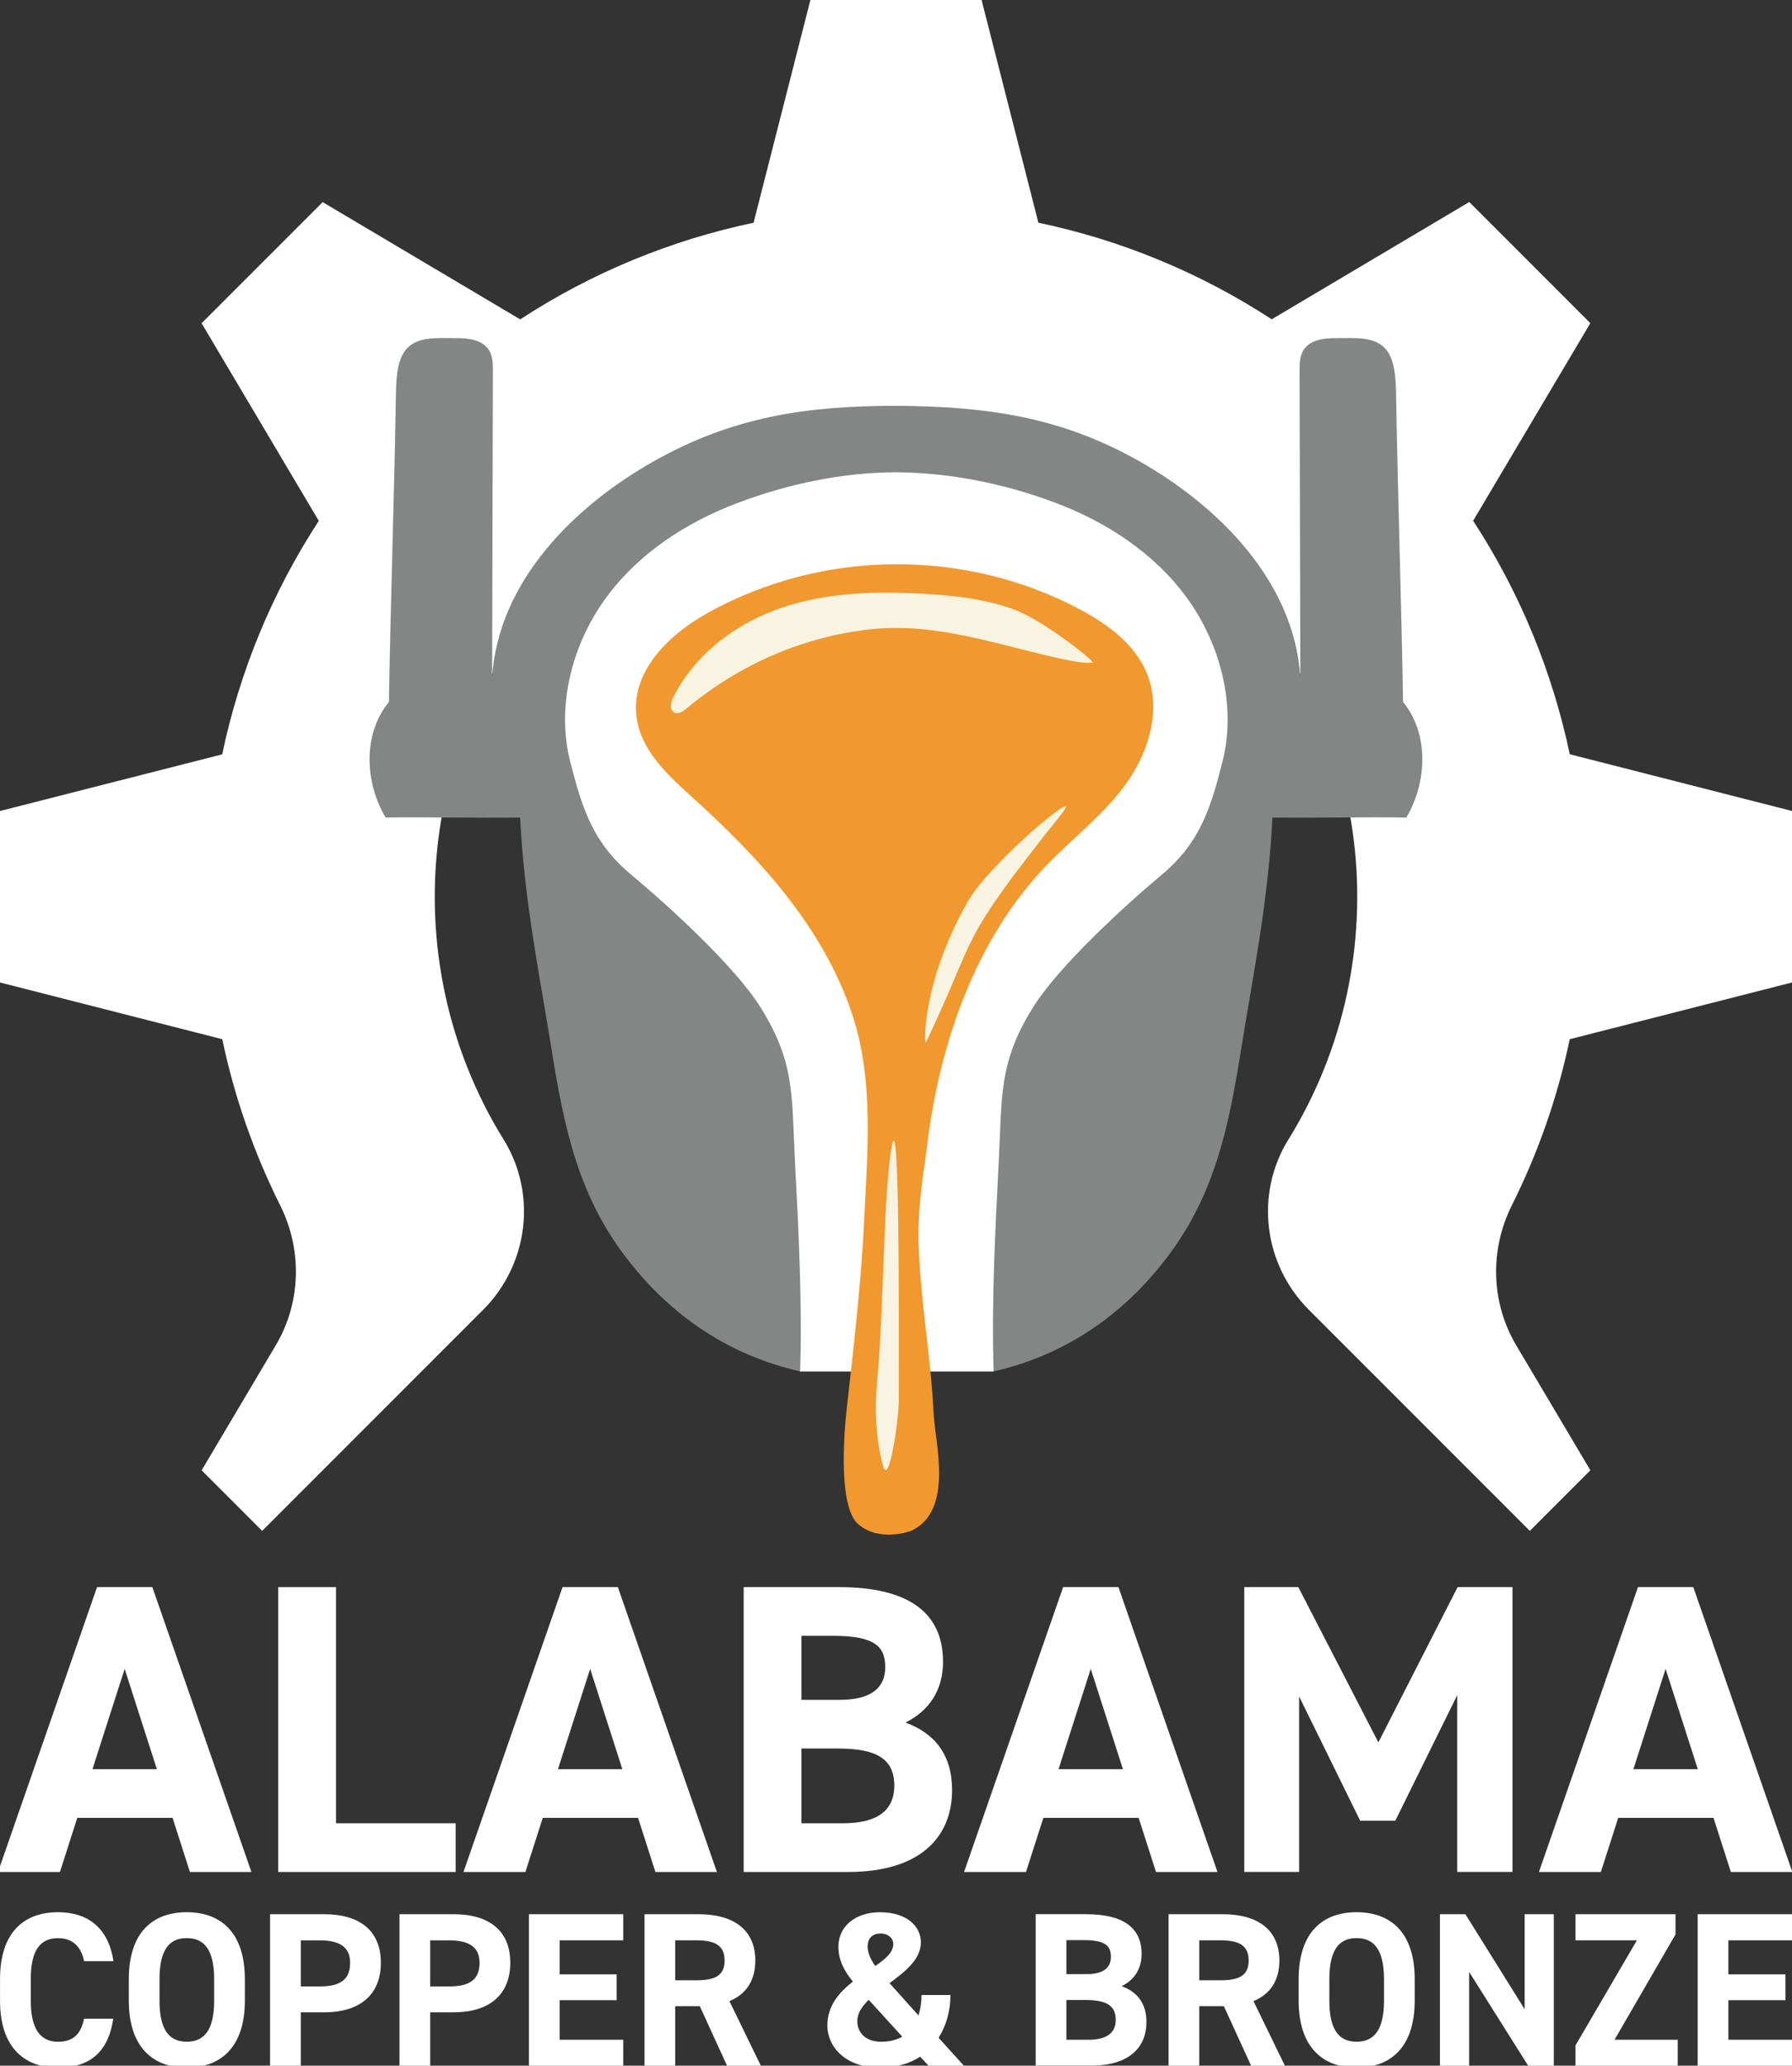
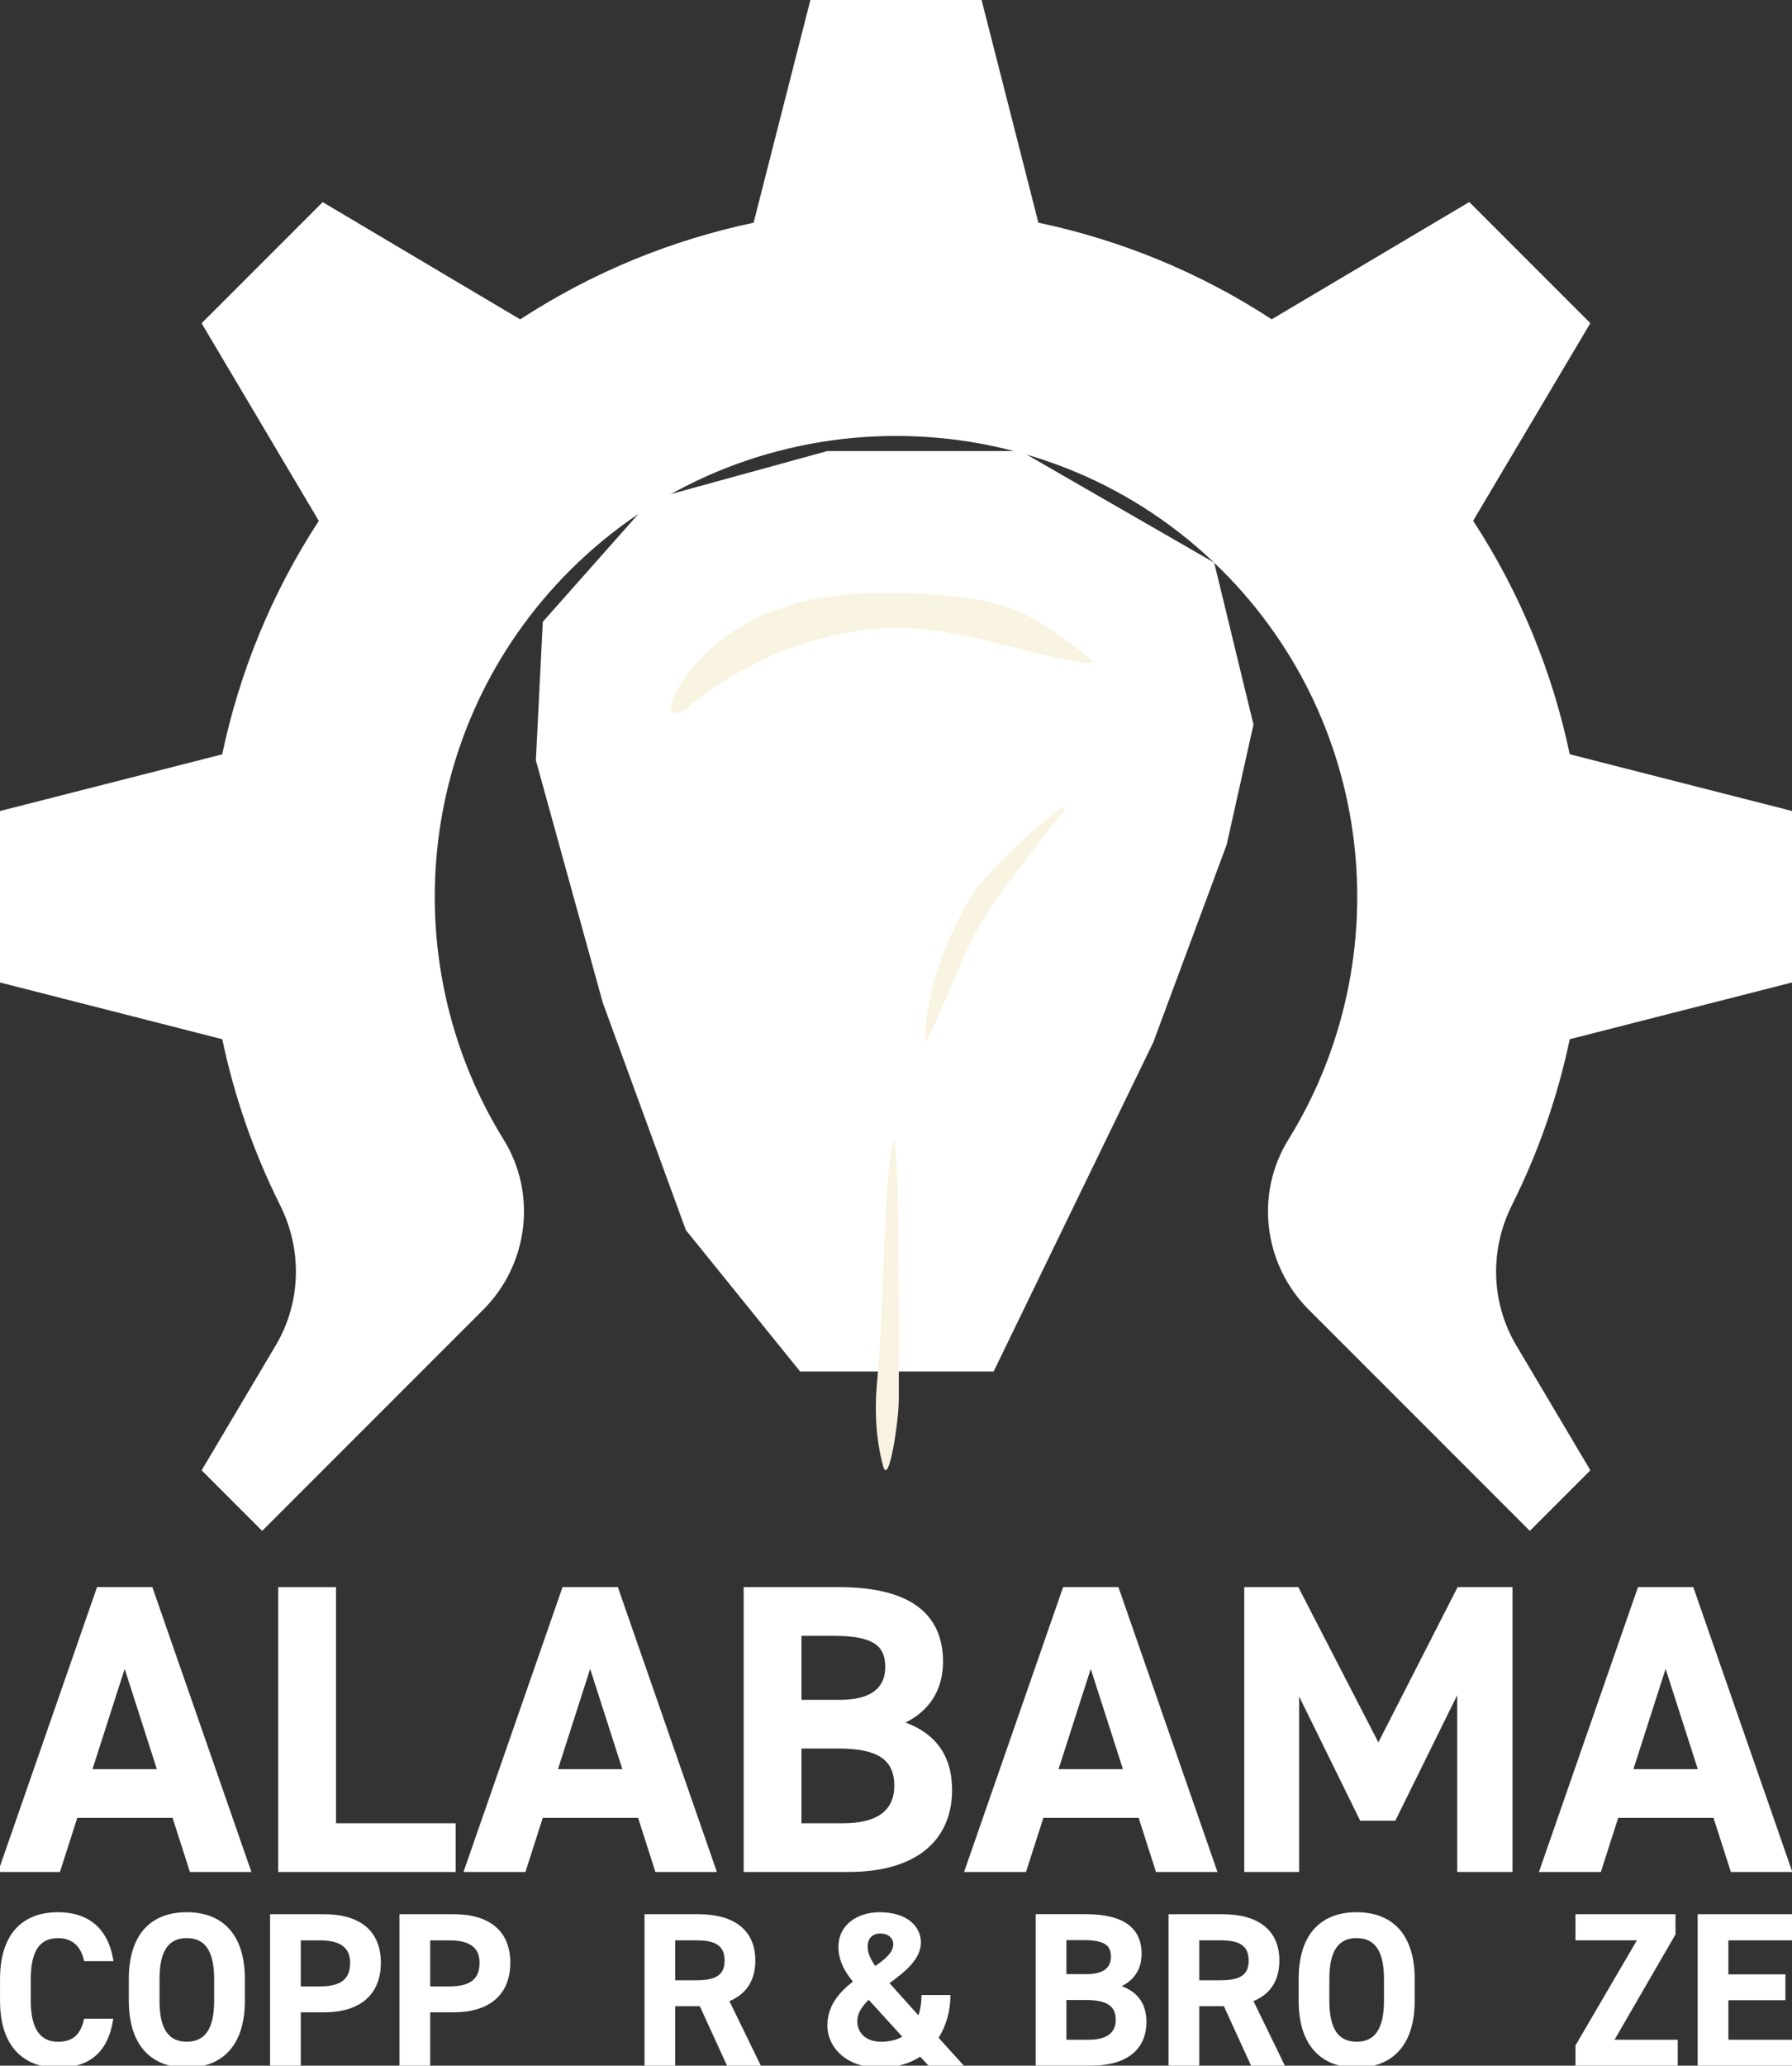
<svg xmlns="http://www.w3.org/2000/svg" id="uuid-59850725-8a70-4057-a6ab-672955c8a5f8" viewBox="0 0 528.1 608.48" width="528.1" height="608.48">
  <rect x="0" y="0" width="528.1" height="608.48" fill="#333333" stroke="none" />
  <defs>
    <style>.uuid-844e0f92-af33-4171-a38e-cd5c8f5375a2{fill:#f9f4e1;}.uuid-844e0f92-af33-4171-a38e-cd5c8f5375a2,.uuid-ac089784-6c57-44f5-9365-6cafc37c373f,.uuid-5981e1a5-811e-4f54-bd82-3c6eb3e47972,.uuid-abe7da0f-c819-4af4-92e5-bc16d41a5f32{stroke-width:0px;}.uuid-ac089784-6c57-44f5-9365-6cafc37c373f{fill:#848585;}.uuid-5981e1a5-811e-4f54-bd82-3c6eb3e47972{fill:#fff;}.uuid-abe7da0f-c819-4af4-92e5-bc16d41a5f32{fill:#f1992e;}</style>
  </defs>
  <polygon class="uuid-5981e1a5-811e-4f54-bd82-3c6eb3e47972" points="235.79 404 292.82 404 339.86 307.06 361.51 248.79 369.4 213.43 357.82 165.74 300.72 132.85 243.86 132.85 191.92 147.13 159.96 183.17 157.92 223.97 177.64 295.37 202.12 362.34 235.79 404" />
  <path class="uuid-5981e1a5-811e-4f54-bd82-3c6eb3e47972" d="m374.79,94.07c-21.32-13.91-44.67-23.4-68.78-28.47L289.27,0h-50.45l-16.74,65.61c-24.1,5.07-47.46,14.56-68.78,28.47l-58.21-34.54-8.52,8.52-18.64,18.64-8.52,8.52,34.54,58.21c-13.91,21.32-23.4,44.67-28.47,68.78L-.11,238.93v50.45s65.61,16.74,65.61,16.74c3.54,16.82,9.23,33.27,17.06,48.92,6.57,13.12,6.19,28.65-1.3,41.27l-21.84,36.8,8.52,8.52,9.32,9.32,65.13-65.13c13.33-13.33,15.94-34.13,6.02-50.15-33.02-53.31-25.73-124.49,21.87-169.91,52.19-49.79,135.36-49.79,187.54,0,47.6,45.41,54.89,116.6,21.87,169.91-9.93,16.03-7.32,36.82,6.02,50.15l65.13,65.13,9.32-9.32,8.52-8.52-21.84-36.8c-7.49-12.62-7.87-28.14-1.3-41.27,7.84-15.65,13.53-32.1,17.06-48.92l65.61-16.74v-12.05s0-26.36,0-26.36v-12.05l-65.61-16.74c-5.07-24.1-14.56-47.46-28.47-68.78l34.54-58.21-8.52-8.52-18.64-18.64-8.52-8.52-58.21,34.54Z" />
-   <path class="uuid-ac089784-6c57-44f5-9365-6cafc37c373f" d="m264.37,119.54c-26.2,0-47.96,3.01-71.46,16.2-23.51,13.19-46.02,35.35-47.89,63.73.08-30.04.15-60.07.23-90.11,0-1.99-.01-4.07-.92-5.81-1.88-3.58-6.45-3.98-10.29-3.95-5.35.05-11.46-.69-14.76,3.82-2.37,3.25-2.54,8.87-2.61,13-.5,30.12-1.55,60.24-2.06,90.37-7.66,9.25-7.21,23.56-.97,34.03,12.84-.19,26.78.2,39.63,0,1.32,25.27,5.54,44.99,9.41,69.12,3.67,22.83,7.89,42.08,21.51,60.07,13.61,17.99,31.14,29.3,51.6,33.97.68-19.15-.46-42.01-1.5-61.58-1.04-19.57.11-29.15-10.03-45.46-7.64-12.29-27.24-30.1-38.12-39.17-11.31-9.43-14.43-19.1-18.08-33.34-4.22-16.44.57-34.61,10.34-48.07,9.77-13.46,24-22.57,39.01-28.22,15-5.65,31.07-9.02,46.96-9.02,15.63.13,31.82,3.37,46.75,9.02,14.94,5.65,29.11,14.76,38.83,28.22,9.72,13.46,14.5,31.63,10.3,48.07-3.64,14.24-6.74,23.91-18,33.34-10.82,9.07-30.34,26.88-37.95,39.17-10.09,16.3-8.95,25.89-9.98,45.46-1.03,19.57-2.17,42.43-1.49,61.58,20.37-4.67,37.82-15.98,51.38-33.97,13.55-17.99,17.76-37.24,21.41-60.07,3.86-24.13,8.06-43.85,9.37-69.12,12.79.19,26.66-.2,39.45,0,6.21-10.47,6.67-24.78-.96-34.03-.5-30.12-1.55-60.24-2.05-90.37-.07-4.13-.24-9.75-2.6-13-3.28-4.52-9.37-3.77-14.69-3.82-3.82-.03-8.37.37-10.24,3.95-.9,1.73-.92,3.82-.92,5.81.08,30.04.15,60.07.23,90.11-1.86-28.38-24.28-50.54-47.68-63.73-23.4-13.19-45.24-15.98-71.15-16.2Z" />
-   <path class="uuid-abe7da0f-c819-4af4-92e5-bc16d41a5f32" d="m275.12,416.38c-.72-15.97-3.55-31.03-4.33-47.86-.6-12.84,1.38-22.4,2.43-31.04,3.69-30.49,14.46-60.9,34.95-82.32,7.58-7.92,16.38-14.53,23.02-23.38,6.64-8.84,10.92-20.92,7.44-31.65-3.12-9.64-11.65-15.95-20.14-20.49-34.04-18.22-76.12-17.88-109.91.89-11.02,6.12-22.37,16.72-21.07,30,.98,10.1,8.94,17.49,16.17,24.02,19.62,17.73,38.61,37.99,47.36,63.92,6.73,19.95,4.53,41.63,3.52,62.83-.82,17.22-3.51,40.02-5,53.33-.96,8.57-2.42,29.34,3.34,34.34,6.23,5.4,15.3,2.11,15.62,1.96,12.71-5.89,7-25.98,6.62-34.55Z" />
  <path class="uuid-844e0f92-af33-4171-a38e-cd5c8f5375a2" d="m298.71,179.49c-8.76-3.15-18.06-4.14-27.29-4.62-13.73-.72-27.73-.33-40.86,4.09-13.13,4.41-25.4,13.27-32.05,26.23-.74,1.44-1.29,3.53-.07,4.51,1.17.94,2.79-.08,3.94-1.04,15.62-13.06,34.71-21.25,54.39-23.31,19.68-2.06,37.49,4.79,56.89,8.9,6.33,1.34,6.93.89,8.29.97,1.36.07-14.48-12.58-23.25-15.73Z" />
  <path class="uuid-844e0f92-af33-4171-a38e-cd5c8f5375a2" d="m312.91,239.67c-31.46,39.38-24.07,33.88-40,67.32-.65,1.36-1.29-17.62,12.33-41.45,6.69-11.71,35.09-35.16,27.67-25.87Z" />
  <path class="uuid-844e0f92-af33-4171-a38e-cd5c8f5375a2" d="m262.82,337.71c2.27-12.4,2.09,49.06,2.05,74.58,0,6.39-2.95,25.7-4.6,19.61-2.07-7.59-2.62-15.99-1.77-25.1,2.06-22.05,1.78-55.26,4.32-69.09Z" />
  <path class="uuid-5981e1a5-811e-4f54-bd82-3c6eb3e47972" d="m-.59,551.43l29.19-83.91h16.3l29.19,83.91h-18.12l-5.11-15.93h-28.09l-5.11,15.93H-.59Zm27.85-30.28h18.97l-9.49-29.55-9.49,29.55Z" />
  <path class="uuid-5981e1a5-811e-4f54-bd82-3c6eb3e47972" d="m99.01,537.08h35.27v14.35h-52.29v-83.91h17.03v69.56Z" />
  <path class="uuid-5981e1a5-811e-4f54-bd82-3c6eb3e47972" d="m136.59,551.43l29.19-83.91h16.3l29.19,83.91h-18.12l-5.11-15.93h-28.09l-5.11,15.93h-18.24Zm27.85-30.28h18.97l-9.49-29.55-9.49,29.55Z" />
  <path class="uuid-5981e1a5-811e-4f54-bd82-3c6eb3e47972" d="m247.26,467.52c19.82,0,30.65,7.05,30.65,22.01,0,8.63-4.38,14.59-11.07,17.88,8.63,3.16,13.74,9.49,13.74,19.94,0,13.01-8.51,24.08-30.65,24.08h-30.77v-83.91h28.09Zm-11.07,33.2h11.31c9.36,0,13.38-3.65,13.38-9.61s-2.92-9.24-15.2-9.24h-9.49v18.85Zm0,36.36h12.28c10.22,0,15.08-3.89,15.08-11.07,0-7.91-5.23-10.95-16.66-10.95h-10.7v22.01Z" />
  <path class="uuid-5981e1a5-811e-4f54-bd82-3c6eb3e47972" d="m284.11,551.43l29.19-83.91h16.3l29.19,83.91h-18.12l-5.11-15.93h-28.09l-5.11,15.93h-18.24Zm27.85-30.28h18.97l-9.49-29.55-9.49,29.55Z" />
  <path class="uuid-5981e1a5-811e-4f54-bd82-3c6eb3e47972" d="m406.21,513.24l23.35-45.73h16.17v83.91h-16.3v-52.05l-18.24,36.97h-10.34l-18-36.61v51.69h-16.17v-83.91h15.93l23.59,45.73Z" />
  <path class="uuid-5981e1a5-811e-4f54-bd82-3c6eb3e47972" d="m453.52,551.43l29.19-83.91h16.3l29.19,83.91h-18.12l-5.11-15.93h-28.09l-5.11,15.93h-18.24Zm27.85-30.28h18.97l-9.49-29.55-9.49,29.55Z" />
  <path class="uuid-5981e1a5-811e-4f54-bd82-3c6eb3e47972" d="m24.78,577.71c-.84-4.2-3.3-6.79-7.69-6.79-5.24,0-8.02,3.56-8.02,12.09v6.34c0,8.28,2.78,12.09,8.02,12.09,4.53,0,6.72-2.26,7.69-6.79h8.6c-1.49,10.02-7.11,14.42-16.29,14.42C7.06,609.06.01,602.99.01,589.34v-6.34c0-13.77,7.05-19.72,17.07-19.72,8.86,0,14.87,4.66,16.36,14.42h-8.66Z" />
  <path class="uuid-5981e1a5-811e-4f54-bd82-3c6eb3e47972" d="m55.03,609.06c-10.02,0-17.07-6.08-17.07-19.72v-6.34c0-13.77,7.05-19.72,17.07-19.72s17.13,5.95,17.13,19.72v6.34c0,13.64-7.05,19.72-17.13,19.72Zm-8.02-19.72c0,8.53,2.78,12.09,8.02,12.09s8.08-3.56,8.08-12.09v-6.34c0-8.53-2.84-12.09-8.08-12.09s-8.02,3.56-8.02,12.09v6.34Z" />
  <path class="uuid-5981e1a5-811e-4f54-bd82-3c6eb3e47972" d="m88.64,592.77v15.71h-9.05v-44.61h15.97c10.28,0,16.68,4.72,16.68,14.29s-6.34,14.61-16.68,14.61h-6.92Zm5.62-7.63c6.27,0,8.92-2.2,8.92-6.98,0-4.27-2.65-6.59-8.92-6.59h-5.62v13.58h5.62Z" />
  <path class="uuid-5981e1a5-811e-4f54-bd82-3c6eb3e47972" d="m126.78,592.77v15.71h-9.05v-44.61h15.97c10.28,0,16.68,4.72,16.68,14.29s-6.34,14.61-16.68,14.61h-6.92Zm5.62-7.63c6.27,0,8.92-2.2,8.92-6.98,0-4.27-2.65-6.59-8.92-6.59h-5.62v13.58h5.62Z" />
-   <path class="uuid-5981e1a5-811e-4f54-bd82-3c6eb3e47972" d="m183.67,563.87v7.69h-18.75v10.02h16.81v7.63h-16.81v11.64h18.75v7.63h-27.8v-44.61h27.8Z" />
  <path class="uuid-5981e1a5-811e-4f54-bd82-3c6eb3e47972" d="m214.25,608.48l-8.02-17.52h-7.24v17.52h-9.05v-44.61h15.97c10.28,0,16.68,4.59,16.68,13.64,0,6.01-2.78,9.96-7.63,11.96l9.25,19.01h-9.96Zm-9.18-25.15c5.37,0,8.47-1.16,8.47-5.82s-3.1-5.95-8.47-5.95h-6.08v11.77h6.08Z" />
  <path class="uuid-5981e1a5-811e-4f54-bd82-3c6eb3e47972" d="m251.35,583.72c-2.59-3.17-4.27-6.34-4.27-10.28,0-6.14,5.17-10.15,12.22-10.15,8.08,0,12.09,4.27,12.09,8.86,0,4.98-4.59,8.6-9.25,12.03l8.53,9.5c.58-1.75.9-3.81.9-6.01h8.53c0,4.65-1.23,8.99-3.49,12.61l7.44,8.21h-10.41l-2.46-2.65c-3.17,2.07-7.18,3.23-11.96,3.23-9.96,0-15.39-6.08-15.39-12.41,0-5.88,3.49-9.76,7.5-12.93Zm14.55,16.23l-9.89-10.86c-2,1.94-3.36,3.94-3.36,6.27,0,3.68,2.78,6.08,6.98,6.08,2.46,0,4.59-.52,6.27-1.49Zm-7.95-20.82c2.97-2.07,5.3-4.01,5.3-6.47,0-1.62-1.36-3.1-3.81-3.1-2.13,0-3.75,1.23-3.75,3.88,0,1.88.97,3.88,2.26,5.69Z" />
  <path class="uuid-5981e1a5-811e-4f54-bd82-3c6eb3e47972" d="m320.14,563.87c10.54,0,16.29,3.75,16.29,11.7,0,4.59-2.33,7.76-5.88,9.5,4.59,1.68,7.31,5.04,7.31,10.6,0,6.92-4.53,12.8-16.29,12.8h-16.36v-44.61h14.93Zm-5.88,17.65h6.01c4.98,0,7.11-1.94,7.11-5.11s-1.55-4.91-8.08-4.91h-5.04v10.02Zm0,19.33h6.53c5.43,0,8.02-2.07,8.02-5.88,0-4.2-2.78-5.82-8.86-5.82h-5.69v11.7Z" />
  <path class="uuid-5981e1a5-811e-4f54-bd82-3c6eb3e47972" d="m368.69,608.48l-8.02-17.52h-7.24v17.52h-9.05v-44.61h15.97c10.28,0,16.68,4.59,16.68,13.64,0,6.01-2.78,9.96-7.63,11.96l9.25,19.01h-9.96Zm-9.18-25.15c5.37,0,8.47-1.16,8.47-5.82s-3.1-5.95-8.47-5.95h-6.08v11.77h6.08Z" />
  <path class="uuid-5981e1a5-811e-4f54-bd82-3c6eb3e47972" d="m399.78,609.06c-10.02,0-17.07-6.08-17.07-19.72v-6.34c0-13.77,7.05-19.72,17.07-19.72s17.13,5.95,17.13,19.72v6.34c0,13.64-7.05,19.72-17.13,19.72Zm-8.02-19.72c0,8.53,2.78,12.09,8.02,12.09s8.08-3.56,8.08-12.09v-6.34c0-8.53-2.84-12.09-8.08-12.09s-8.02,3.56-8.02,12.09v6.34Z" />
-   <path class="uuid-5981e1a5-811e-4f54-bd82-3c6eb3e47972" d="m457.9,563.87v44.61h-7.56l-17.39-27.61v27.61h-8.6v-44.61h7.5l17.46,27.99v-27.99h8.6Z" />
  <path class="uuid-5981e1a5-811e-4f54-bd82-3c6eb3e47972" d="m493.77,563.87v5.95l-17.97,31.03h18.62v7.63h-30.13v-5.95l18.1-30.97h-18.1v-7.69h29.48Z" />
  <path class="uuid-5981e1a5-811e-4f54-bd82-3c6eb3e47972" d="m528.1,563.87v7.69h-18.75v10.02h16.81v7.63h-16.81v11.64h18.75v7.63h-27.8v-44.61h27.8Z" />
</svg>